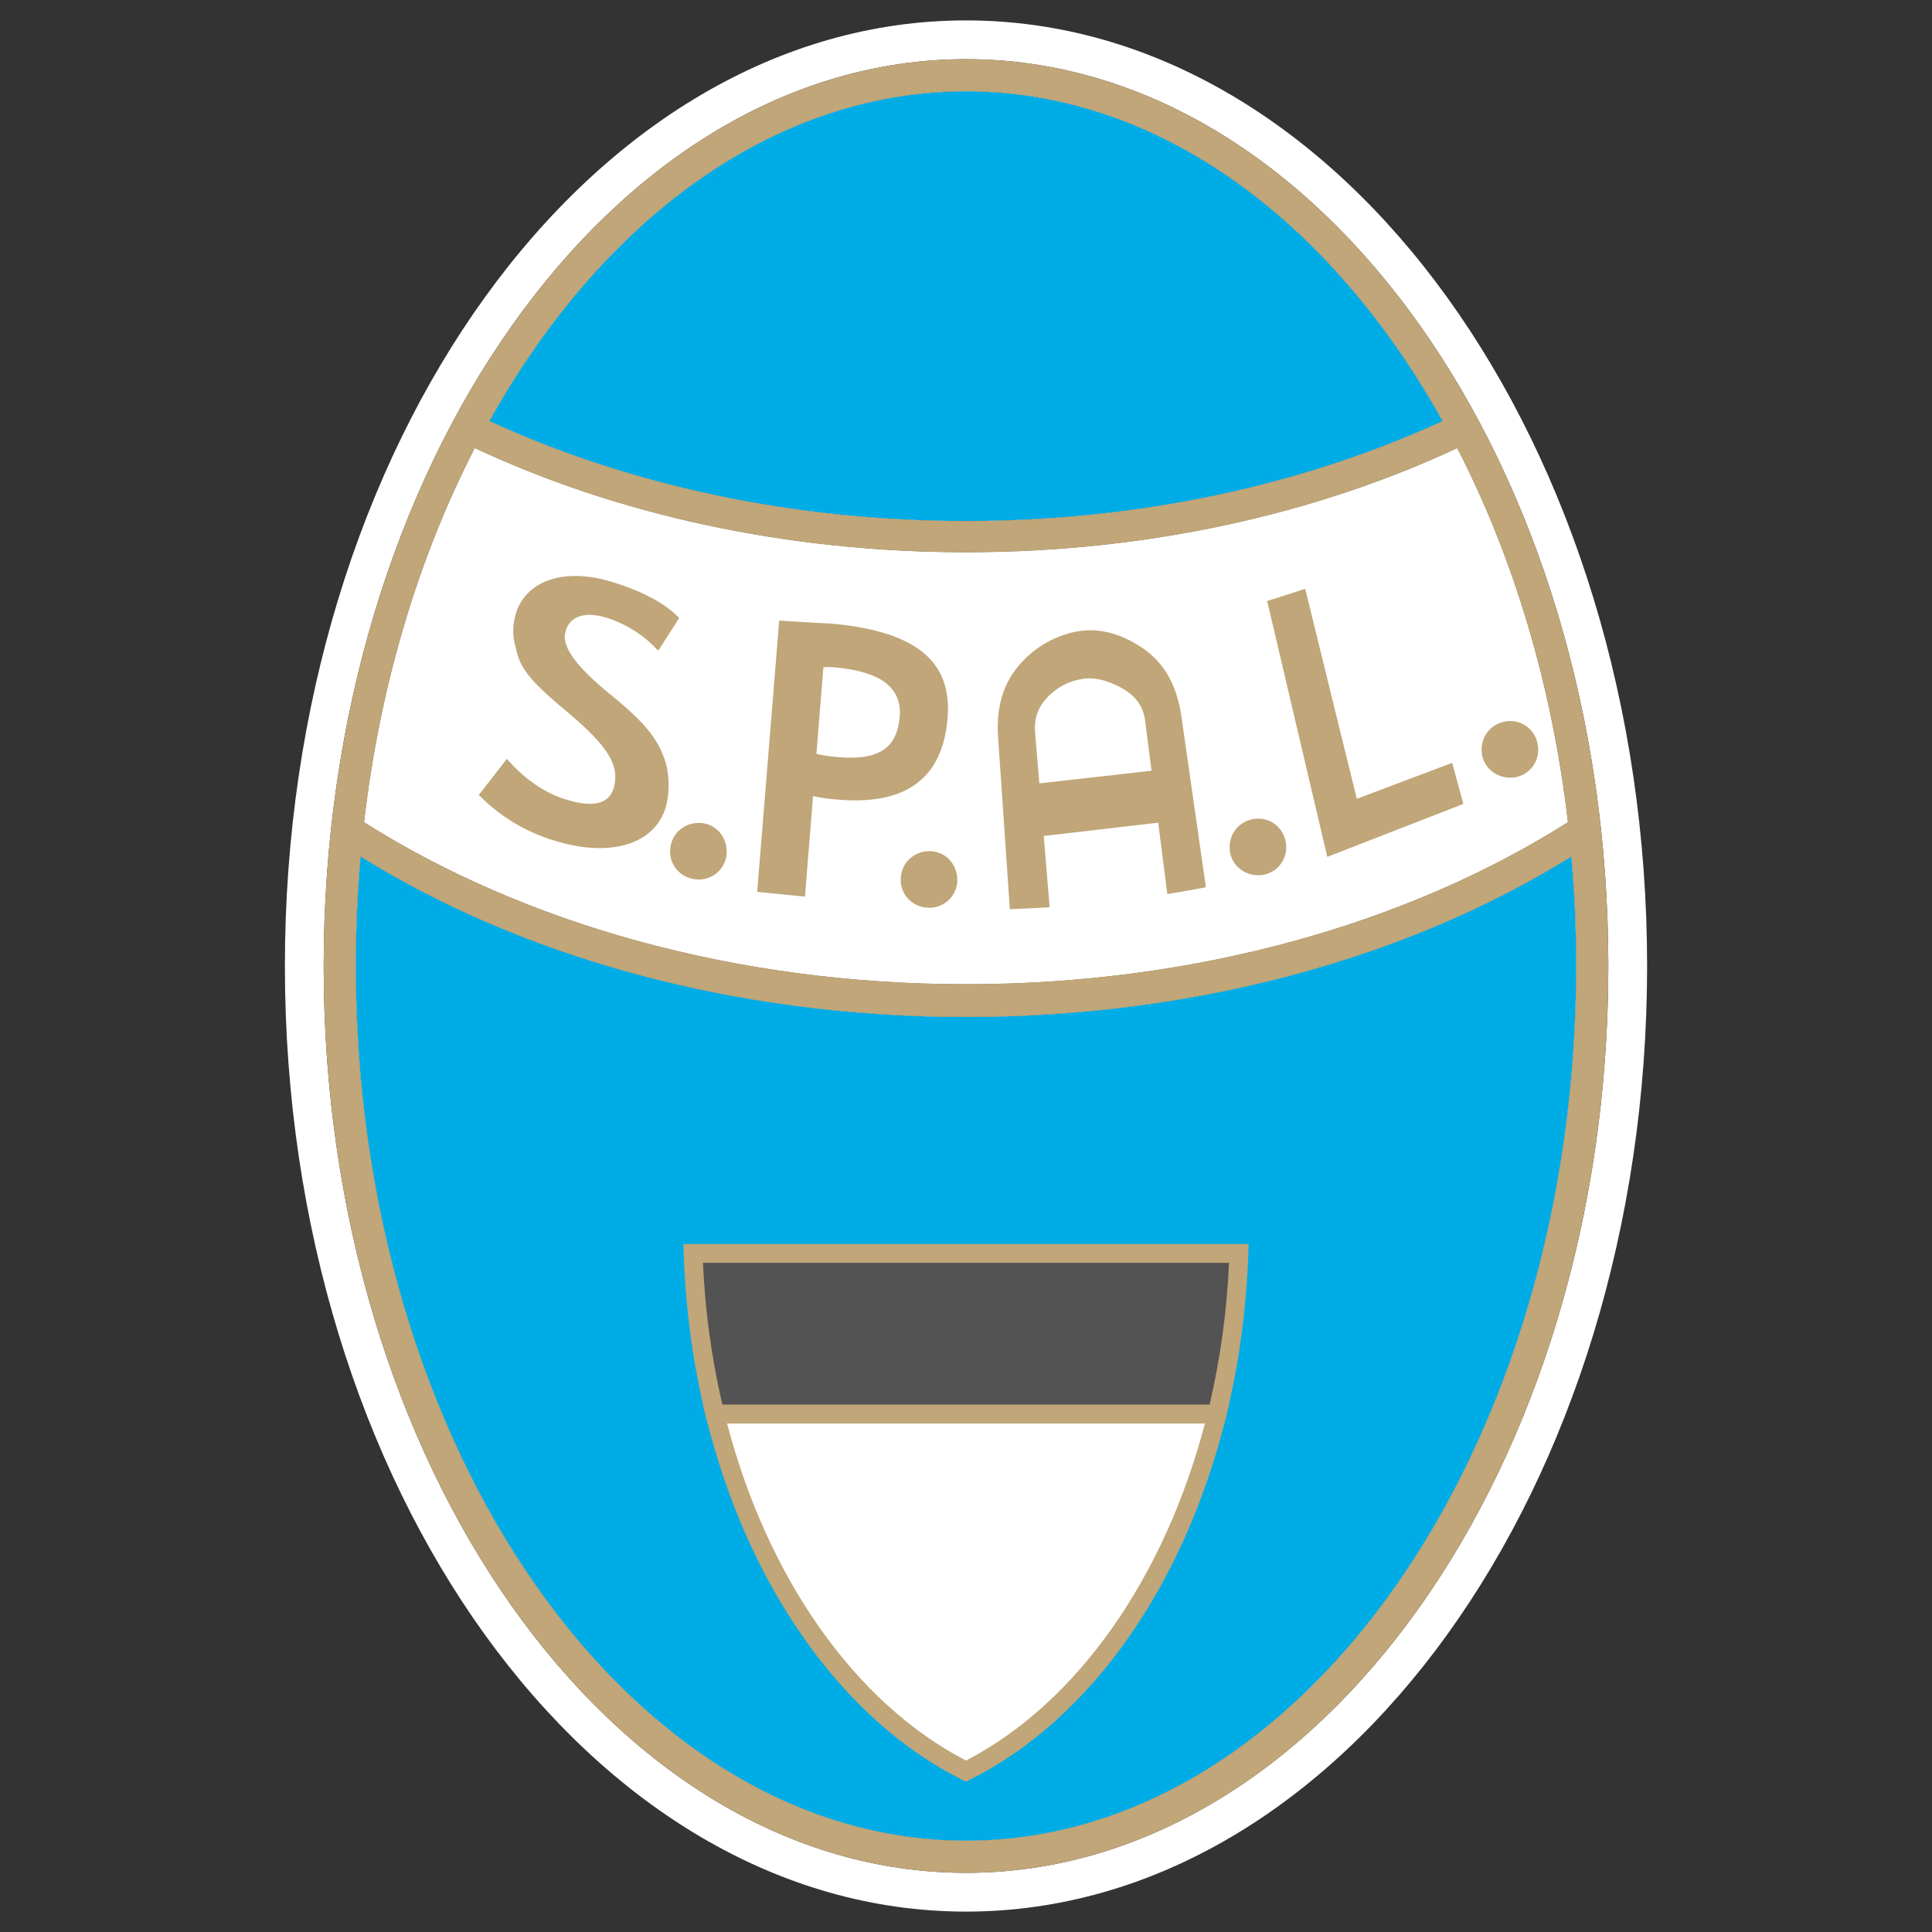
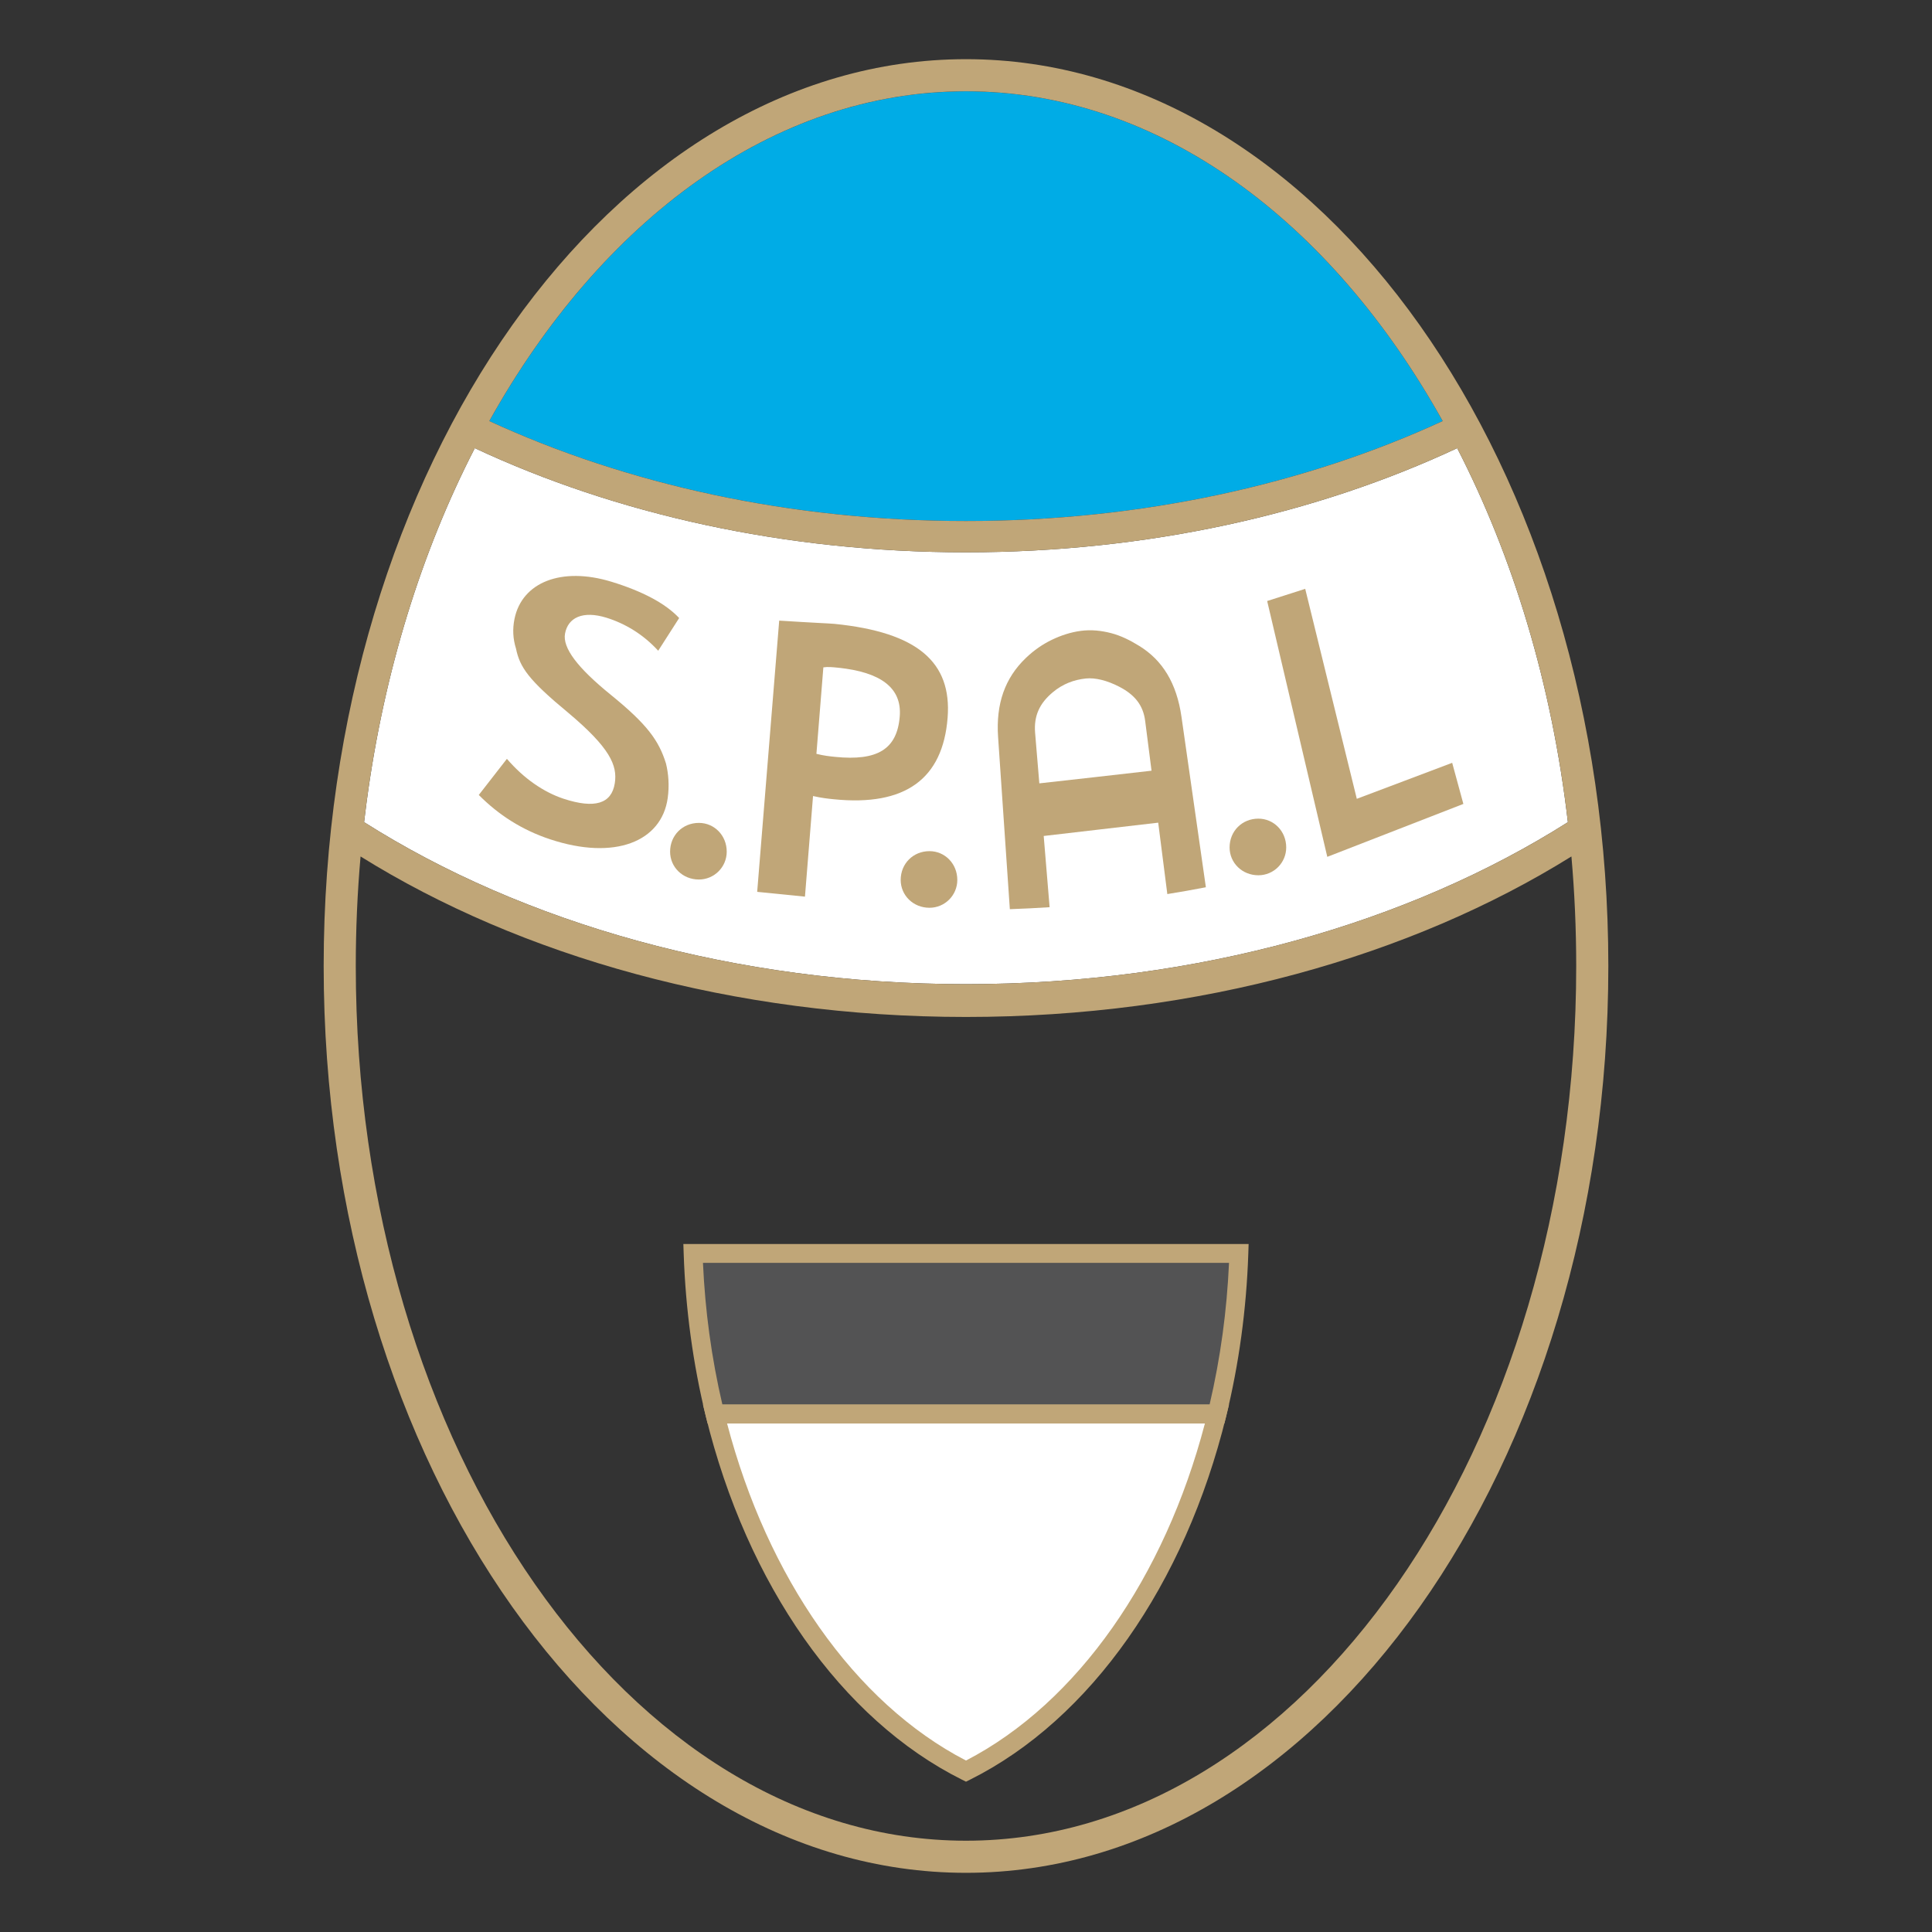
<svg xmlns="http://www.w3.org/2000/svg" version="1.1" id="Слой_1" x="0px" y="0px" viewBox="0 0 1024 1024" style="enable-background:new 0 0 1024 1024;" xml:space="preserve">
  <rect x="0" y="0" width="1024" height="1024" fill="#333333" stroke="none" />
  <g>
-     <path style="fill:#FFFFFF;" d="M512.001,31.365c187.512,0,340.447,215.912,340.447,480.635   c0,264.725-152.935,480.635-340.447,480.635S171.552,776.725,171.552,512   C171.552,247.277,324.489,31.365,512.001,31.365 M511.998,276.145   c93.146,0,179.983-19.512,252.649-52.981   C705.307,116.76,614.048,48.387,511.998,48.387   c-102.055,0-193.314,68.37-252.656,174.778   C332.013,256.632,418.852,276.145,511.998,276.145 M511.998,521.625   c122.873,0,235.012-32.606,319.012-85.855   c-8.512-73.25-29.092-140.772-58.671-198.236   c-74.461,34.831-164.088,55.199-260.36,55.199   c-96.267,0-185.87-20.379-260.327-55.206c-29.579,57.464-50.158,124.986-58.674,198.236   C276.983,489.014,389.12,521.625,511.998,521.625 M511.998,539.011   c-123.471,0-236.202-32.287-320.891-85.069c-1.677,19.023-2.538,38.404-2.538,58.059   c0,255.351,145.289,463.614,323.43,463.614c178.133,0,323.424-208.262,323.424-463.614   c0-19.658-0.862-39.039-2.54-58.064C748.193,506.721,635.469,539.011,511.998,539.011    M512.001,10.812C312.944,10.812,151,235.644,151,512s161.944,501.188,361.001,501.188   C711.056,1013.188,873,788.356,873,512S711.056,10.812,512.001,10.812L512.001,10.812z    M288.872,213.568c57.669-92.23,138.031-144.629,223.126-144.629   c85.09,0,165.452,52.399,223.12,144.63c-67.654,27.543-144.286,42.024-223.12,42.024   C433.168,255.593,356.533,241.111,288.872,213.568L288.872,213.568z M215.039,425.189   c7.888-57.163,23.754-112.164,46.359-160.825   c75.631,32.051,161.804,48.921,250.581,48.921c88.811,0,174.993-16.866,250.614-48.913   c22.607,48.663,38.472,103.665,46.357,160.824   c-82.508,49.005-187.375,75.876-296.952,75.876   C402.423,501.072,297.554,474.199,215.039,425.189L215.039,425.189z M511.998,559.563   c109.928,0,215.946-25.141,302.437-71.27c0.29,7.895,0.435,15.811,0.435,23.707   c0,119.332-32.394,231.487-91.216,315.804   c-57.249,82.063-132.417,127.257-211.656,127.257   c-79.242,0-154.412-45.194-211.661-127.257   c-58.822-84.316-91.216-196.471-91.216-315.804c0-7.894,0.146-15.808,0.435-23.703   C296.046,534.424,402.065,559.563,511.998,559.563L511.998,559.563z" />
    <path style="fill-rule:evenodd;clip-rule:evenodd;fill:#FFFFFF;" d="M192.981,435.766   c0.031-0.274,0.064-0.549,0.096-0.824c0.363-3.092,0.747-6.175,1.152-9.246   c0.051-0.37,0.102-0.741,0.152-1.11   c9.241-68.945,29.199-132.53,57.271-187.059   c74.456,34.827,164.06,55.206,260.327,55.206c96.273,0,185.899-20.367,260.36-55.199   c29.58,57.464,50.16,124.986,58.671,198.236   c-84,53.249-196.139,85.855-319.012,85.855   C389.123,521.625,276.985,489.014,192.981,435.766L192.981,435.766z" />
-     <path style="fill-rule:evenodd;clip-rule:evenodd;fill:#00ACE6;" d="M832.883,453.937   c0.302,3.426,0.58,6.857,0.826,10.305c0.022,0.316,0.046,0.633,0.07,0.951   c0.257,3.644,0.481,7.297,0.68,10.963c0.007,0.181,0.019,0.36,0.029,0.542   c0.198,3.778,0.369,7.566,0.507,11.369c0.004,0.096,0.004,0.195,0.007,0.291   c0.138,3.825,0.239,7.661,0.309,11.51c0.003,0.137,0.007,0.274,0.007,0.409   c0.069,3.899,0.105,7.805,0.105,11.723c0,255.351-145.291,463.614-323.425,463.614   c-178.14,0-323.43-208.262-323.43-463.614c0-3.915,0.036-7.824,0.106-11.723   c0-0.137,0.004-0.272,0.007-0.411c0.07-3.846,0.17-7.68,0.306-11.502   c0-0.102,0.006-0.205,0.01-0.306c0.138-3.873,0.31-7.732,0.517-11.581   c0.001-0.042,0.003-0.083,0.004-0.125c0.202-3.766,0.437-7.517,0.702-11.257   c0.017-0.261,0.038-0.517,0.055-0.778c0.251-3.468,0.527-6.928,0.832-10.374   c84.691,52.78,197.419,85.067,320.89,85.067S748.194,506.721,832.883,453.937   L832.883,453.937z" />
    <path style="fill-rule:evenodd;clip-rule:evenodd;fill:#00ACE6;" d="M511.998,48.387   c2.534,0,5.064,0.051,7.588,0.138c0.386,0.011,0.771,0.022,1.156,0.038   c2.406,0.093,4.804,0.226,7.194,0.393c0.443,0.03,0.887,0.065,1.328,0.099   c2.415,0.181,4.821,0.398,7.218,0.658c0.32,0.034,0.639,0.073,0.961,0.109   c2.486,0.281,4.971,0.593,7.443,0.954c0.039,0.007,0.086,0.01,0.125,0.014   c2.432,0.36,4.852,0.763,7.266,1.196c0.437,0.079,0.873,0.156,1.307,0.234   c2.291,0.426,4.573,0.887,6.848,1.381c0.485,0.106,0.974,0.213,1.464,0.322   c2.275,0.508,4.543,1.047,6.804,1.625c0.414,0.103,0.822,0.215,1.231,0.325   c2.193,0.571,4.378,1.171,6.551,1.808c0.261,0.076,0.521,0.147,0.779,0.223   c2.228,0.66,4.445,1.362,6.659,2.089c0.511,0.167,1.027,0.329,1.533,0.499   c2.134,0.717,4.26,1.464,6.372,2.239c0.587,0.215,1.171,0.434,1.755,0.651   c2.097,0.785,4.19,1.596,6.276,2.444c0.51,0.208,1.018,0.424,1.532,0.635   c1.895,0.789,3.782,1.594,5.661,2.427c0.516,0.227,1.03,0.453,1.544,0.683   c1.924,0.869,3.838,1.77,5.75,2.684c0.65,0.315,1.298,0.622,1.943,0.94   c1.917,0.936,3.819,1.905,5.717,2.894c0.713,0.374,1.429,0.753,2.141,1.132   c1.888,1.005,3.768,2.029,5.638,3.083c0.645,0.361,1.283,0.737,1.924,1.104   c1.541,0.888,3.076,1.787,4.602,2.705c0.807,0.483,1.612,0.969,2.412,1.461   c1.619,0.995,3.235,2.013,4.841,3.045c0.757,0.487,1.51,0.97,2.268,1.464   c1.666,1.094,3.329,2.208,4.981,3.342c0.886,0.604,1.762,1.215,2.638,1.829   c1.439,1.011,2.874,2.032,4.305,3.075c1.026,0.747,2.048,1.509,3.069,2.271   c1.065,0.8,2.131,1.604,3.191,2.419c1.302,1.001,2.595,2.01,3.884,3.034   c1.062,0.843,2.12,1.691,3.174,2.549c0.947,0.772,1.892,1.547,2.834,2.329   c1.437,1.2,2.872,2.419,4.301,3.651c0.974,0.845,1.946,1.693,2.913,2.553   c0.891,0.785,1.775,1.58,2.659,2.38c1.493,1.35,2.979,2.715,4.457,4.097   c0.706,0.667,1.413,1.333,2.119,2.005c1.746,1.666,3.482,3.356,5.207,5.067   c0.49,0.486,0.978,0.969,1.464,1.458c3.456,3.472,6.861,7.036,10.217,10.695   c0.297,0.323,0.59,0.649,0.884,0.973c2.065,2.269,4.113,4.569,6.134,6.905   c0.144,0.163,0.283,0.323,0.427,0.488c18.412,21.314,35.174,45.456,49.957,71.961   c-72.666,33.468-159.504,52.981-252.649,52.981   c-93.146,0-179.985-19.514-252.655-52.981c12.96-23.231,27.437-44.651,43.218-63.942   c0.118-0.146,0.236-0.288,0.354-0.434c2.025-2.464,4.07-4.898,6.136-7.294   c0.315-0.363,0.629-0.725,0.942-1.088c1.853-2.134,3.726-4.239,5.613-6.314   c0.409-0.453,0.816-0.904,1.229-1.353c1.678-1.829,3.372-3.631,5.076-5.414   c0.597-0.626,1.196-1.255,1.797-1.877c1.017-1.051,2.039-2.091,3.067-3.12   c0.699-0.699,1.4-1.395,2.102-2.089c1.561-1.55,3.136-3.076,4.718-4.585   c0.731-0.696,1.462-1.389,2.199-2.078c1.371-1.285,2.748-2.555,4.135-3.81   c0.998-0.904,2-1.806,3.008-2.696c0.945-0.834,1.893-1.663,2.842-2.485   c1.43-1.237,2.868-2.456,4.311-3.659c0.916-0.766,1.834-1.522,2.762-2.274   c1.104-0.897,2.217-1.787,3.33-2.671c1.238-0.98,2.477-1.95,3.724-2.907   c1.107-0.852,2.215-1.696,3.331-2.529c0.986-0.737,1.971-1.468,2.963-2.191   c1.468-1.07,2.942-2.121,4.422-3.159c0.823-0.577,1.65-1.152,2.477-1.719   c1.72-1.181,3.447-2.339,5.182-3.476c0.692-0.453,1.384-0.896,2.078-1.341   c1.631-1.044,3.267-2.077,4.911-3.088c0.778-0.478,1.557-0.948,2.338-1.416   c1.577-0.948,3.162-1.88,4.752-2.794c0.615-0.352,1.226-0.709,1.844-1.058   c1.926-1.087,3.863-2.138,5.804-3.172c0.613-0.326,1.226-0.65,1.838-0.972   c1.947-1.018,3.903-2.01,5.867-2.974c0.62-0.304,1.239-0.599,1.861-0.897   c2.029-0.977,4.063-1.934,6.111-2.853c0.364-0.165,0.734-0.32,1.098-0.484   c1.933-0.855,3.874-1.685,5.82-2.492c0.511-0.211,1.021-0.427,1.534-0.635   c2.084-0.846,4.176-1.656,6.273-2.444c0.584-0.217,1.17-0.436,1.754-0.651   c2.121-0.778,4.249-1.528,6.387-2.241c0.482-0.163,0.967-0.319,1.449-0.476   c2.259-0.745,4.525-1.459,6.8-2.134c0.218-0.063,0.437-0.122,0.655-0.184   c2.191-0.642,4.394-1.247,6.603-1.822c0.411-0.109,0.82-0.221,1.232-0.325   c2.26-0.578,4.53-1.117,6.806-1.625c0.489-0.109,0.974-0.216,1.464-0.322   c2.275-0.495,4.559-0.955,6.848-1.381c0.433-0.078,0.869-0.156,1.304-0.234   c2.416-0.434,4.835-0.837,7.266-1.196c0.043-0.004,0.086-0.007,0.13-0.014   c2.47-0.361,4.955-0.673,7.441-0.954c0.319-0.036,0.638-0.076,0.958-0.109   c2.399-0.26,4.806-0.476,7.22-0.658c0.444-0.035,0.888-0.069,1.328-0.099   c2.389-0.17,4.787-0.303,7.194-0.393c0.384-0.016,0.772-0.026,1.155-0.038   C506.928,48.438,509.456,48.387,511.998,48.387L511.998,48.387z" />
    <path style="fill-rule:evenodd;clip-rule:evenodd;fill:#C0A678;" d="M512.001,31.365   c187.512,0,340.447,215.912,340.447,480.635c0,264.725-152.935,480.635-340.447,480.635   S171.552,776.725,171.552,512C171.552,247.277,324.489,31.365,512.001,31.365   L512.001,31.365z M259.342,223.165c72.671,33.467,159.51,52.981,252.655,52.981   c93.146,0,179.983-19.512,252.649-52.981   C705.306,116.76,614.048,48.387,511.998,48.387   C409.943,48.387,318.685,116.757,259.342,223.165L259.342,223.165z M772.339,237.534   c-74.461,34.831-164.087,55.199-260.36,55.199   c-96.267,0-185.87-20.379-260.327-55.206   c-29.58,57.464-50.158,124.986-58.674,198.236   c84.005,53.251,196.141,85.862,319.02,85.862c122.873,0,235.012-32.606,319.012-85.855   C822.498,362.52,801.918,294.998,772.339,237.534L772.339,237.534z M832.883,453.937   c-84.689,52.784-197.414,85.074-320.885,85.074s-236.202-32.287-320.891-85.07   c-1.676,19.023-2.539,38.404-2.539,58.059c0,255.351,145.29,463.614,323.43,463.614   c178.134,0,323.425-208.262,323.425-463.614   C835.423,492.342,834.561,472.961,832.883,453.937L832.883,453.937z" />
-     <path style="fill-rule:evenodd;clip-rule:evenodd;fill:#535354;" d="M378.944,749.45   c-6.58-26.892-10.58-55.461-11.57-85.11H656.618   c-0.989,29.649-4.993,58.218-11.573,85.11H378.944L378.944,749.45z" />
+     <path style="fill-rule:evenodd;clip-rule:evenodd;fill:#535354;" d="M378.944,749.45   c-6.58-26.892-10.58-55.461-11.57-85.11H656.618   c-0.989,29.649-4.993,58.218-11.573,85.11L378.944,749.45z" />
    <path style="fill-rule:evenodd;clip-rule:evenodd;fill:#FFFFFF;" d="M511.998,938.737   c-62.175-31.065-111.487-101.168-133.054-189.287h266.101   C623.476,837.569,574.169,907.672,511.998,938.737L511.998,938.737z" />
    <path style="fill-rule:evenodd;clip-rule:evenodd;fill:#C0A678;" d="M253.77,421.344   c5.002-6.414,9.974-12.8,14.9-19.143c4.502,5.23,9.39,9.675,14.448,13.197   c5.086,3.539,10.361,6.237,15.64,7.967c16.547,5.418,25.388,2.597,27.093-8.204   c0.752-4.745,0.105-9.476-3.513-15.33c-3.583-5.798-10.114-12.763-21.085-21.988   c-10.599-8.752-17.029-14.796-21.077-19.904c-4.011-5.065-5.679-9.254-6.692-14.193   c-1.621-5.127-1.88-10.348-0.797-15.685c1.981-9.786,8.264-16.734,17.281-20.213   c8.981-3.465,20.784-3.564,33.99,0.45c8.309,2.531,15.452,5.422,21.454,8.609   c6.017,3.197,10.877,6.756,14.557,10.661c-3.67,5.728-7.381,11.515-11.104,17.334   c-3.972-4.333-8.373-7.971-13.012-10.87c-4.624-2.887-9.514-5.112-14.49-6.649   c-12.432-3.819-20.311-0.109-21.889,8.443c-0.692,3.764,0.963,8.302,4.974,13.66   c4.042,5.398,10.502,11.649,19.381,18.851c9.547,7.756,15.903,13.8,20.315,19.394   c4.455,5.648,6.957,10.865,8.844,16.967c1.321,5.346,1.831,11.692,0.91,18.294   c-1.599,11.497-8.595,19.826-19.499,23.829c-10.969,4.029-25.819,3.673-42.906-2.003   c-7.357-2.438-14.189-5.667-20.479-9.611   C264.737,431.278,259.009,426.624,253.77,421.344L253.77,421.344z" />
    <path style="fill-rule:evenodd;clip-rule:evenodd;fill:#C0A678;" d="M430.924,421.916   c-0.711,8.873-1.425,17.762-2.137,26.648c-0.712,8.886-1.427,17.79-2.142,26.676   c-8.445-0.848-16.889-1.692-25.321-2.543c1.953-24.049,3.905-48.074,5.849-72.053   c1.939-23.921,3.881-47.84,5.82-71.708c8.519,0.552,15.128,0.915,19.974,1.181   c4.844,0.268,7.939,0.404,9.4,0.552c21.953,2.217,37.502,7.291,47.261,15.465   c9.766,8.184,13.775,19.509,12.628,34.252   c-1.267,16.297-6.926,28.06-16.95,35.264c-10.041,7.215-24.464,9.873-43.264,7.983   C439.1,423.338,435.57,422.981,430.924,421.916L430.924,421.916z M436.396,353.717   c-0.615,7.642-1.229,15.286-1.838,22.909c-0.612,7.626-1.229,15.293-1.841,22.92   c4.055,1.021,6.993,1.314,9.932,1.612c11.157,1.123,19.38,0.128,24.973-3.334   c5.593-3.462,8.576-9.406,9.266-18.164c0.594-7.524-1.914-13.389-7.406-17.655   c-5.489-4.265-13.998-6.966-25.421-8.117   C441.126,353.593,438.787,353.359,436.396,353.717L436.396,353.717z" />
    <path style="fill-rule:evenodd;clip-rule:evenodd;fill:#C0A678;" d="M355.167,451.411   c0-8.647,6.612-15.26,15.261-15.26c8.137,0,14.753,6.613,14.753,15.26   c0,8.139-6.615,14.752-14.753,14.752C361.779,466.164,355.167,459.55,355.167,451.411   L355.167,451.411z" />
    <path style="fill-rule:evenodd;clip-rule:evenodd;fill:#C0A678;" d="M477.384,466.388   c0-8.648,6.611-15.261,15.258-15.261c8.14,0,14.752,6.612,14.752,15.261   c0,8.137-6.612,14.751-14.752,14.751   C483.994,481.139,477.384,474.525,477.384,466.388L477.384,466.388z" />
    <path style="fill-rule:evenodd;clip-rule:evenodd;fill:#C0A678;" d="M651.708,449.162   c0-8.65,6.613-15.263,15.261-15.263c8.138,0,14.75,6.612,14.75,15.263   c0,8.136-6.611,14.751-14.75,14.751C658.321,463.914,651.708,457.298,651.708,449.162   L651.708,449.162z" />
    <path style="fill-rule:evenodd;clip-rule:evenodd;fill:#C0A678;" d="M775.617,426.098   c-11.684,4.543-23.507,9.138-35.442,13.781c-12.08,4.697-24.316,9.458-36.684,14.267   c-5.609-23.823-11.087-47.161-16.449-69.983   c-5.243-22.316-10.388-44.189-15.414-65.615c6.758-2.164,13.485-4.313,20.163-6.452   c4.348,17.757,8.79,35.81,13.3,54.168   c4.595,18.694,9.279,37.734,14.045,57.121c8.598-3.244,17.13-6.458,25.582-9.646   c8.382-3.161,16.704-6.311,24.97-9.428   C771.652,411.526,773.625,418.807,775.617,426.098L775.617,426.098z" />
-     <path style="fill-rule:evenodd;clip-rule:evenodd;fill:#C0A678;" d="M785.281,397.446   c0-8.647,6.612-15.26,15.261-15.26c8.139,0,14.75,6.613,14.75,15.26   c0,8.14-6.611,14.751-14.75,14.751C791.893,412.197,785.281,405.586,785.281,397.446   L785.281,397.446z" />
    <path style="fill-rule:evenodd;clip-rule:evenodd;fill:#C0A678;" d="M639.136,470.264   c-6.749,1.305-13.558,2.517-20.429,3.615   c-1.64-12.835-3.246-25.465-4.833-37.848   c-10.051,1.165-20.12,2.361-30.224,3.511   c-10.134,1.155-20.283,2.373-30.465,3.542   c1.027,12.357,2.067,24.942,3.131,37.752c-6.985,0.449-14.01,0.807-21.079,1.05   c-0.507-7.403-1.004-14.735-1.5-21.991c-1.627-23.881-3.211-46.986-4.732-69.325   c-1.186-17.572,3.624-31.202,14.754-41.86c4.314-4.129,8.943-7.296,13.805-9.63   c4.834-2.322,9.905-3.982,15.221-4.697c5.529-0.746,10.97-0.149,16.151,1.197   c5.207,1.352,10.142,3.823,15.002,6.837c12.222,7.587,19.723,19.639,22.278,37.539   c3.123,21.873,6.369,44.492,9.713,67.883   C636.988,455.227,638.053,462.703,639.136,470.264L639.136,470.264z M550.864,415.196   c9.964-1.092,19.923-2.246,29.842-3.341c9.894-1.088,19.772-2.241,29.633-3.37   c-1.145-8.906-2.275-17.714-3.383-26.416c-1.066-8.382-5.603-13.902-13.797-18.124   c-6.276-3.232-12.555-4.872-17.7-4.323c-6.196,0.663-12.159,2.813-17.571,7.383   c-6.78,5.72-10.016,12.288-9.259,21.423   C549.364,397.254,550.109,406.167,550.864,415.196L550.864,415.196z" />
    <path style="fill-rule:evenodd;clip-rule:evenodd;fill:#FFFFFF;" d="M511.998,938.737   c-62.175-31.065-111.487-101.168-133.054-189.287h266.101   C623.476,837.569,574.169,907.672,511.998,938.737L511.998,938.737z" />
    <path style="fill:#C0A678;" d="M511.998,944.329l-2.23-1.114   c-31.844-15.909-60.355-41.763-83.628-74.871   c-23.133-32.909-41.112-73.038-52.047-117.719l-1.512-6.181h278.827l-1.512,6.181   c-10.937,44.68-28.915,84.81-52.047,117.719   c-23.271,33.108-51.779,58.961-83.622,74.871L511.998,944.329L511.998,944.329z    M511.998,933.121c29.447-15.245,55.901-39.551,77.676-70.528   c21.371-30.405,38.216-67.2,48.952-108.135H385.364   c10.735,40.935,27.581,77.729,48.952,108.134   C456.091,893.571,482.551,917.876,511.998,933.121L511.998,933.121z" />
-     <path style="fill-rule:evenodd;clip-rule:evenodd;fill:#535354;" d="M378.944,749.45   c-6.58-26.892-10.58-55.461-11.57-85.11H656.618   c-0.989,29.649-4.993,58.218-11.573,85.11H378.944L378.944,749.45z" />
    <path style="fill:#C0A678;" d="M375.033,754.458l-0.939-3.834   c-3.364-13.748-6.062-27.923-8.035-42.44   c-1.95-14.348-3.2-28.939-3.692-43.687l-0.172-5.163h299.602l-0.172,5.163   c-0.491,14.741-1.74,29.327-3.689,43.669   c-1.975,14.524-4.674,28.704-8.038,42.458l-0.938,3.834H375.033L375.033,754.458z    M382.879,744.443h258.231c2.857-12.207,5.182-24.761,6.928-37.605   c1.655-12.173,2.789-24.687,3.367-37.491h-278.819   c0.578,12.811,1.713,25.331,3.367,37.508   C377.7,719.693,380.023,732.242,382.879,744.443L382.879,744.443z" />
  </g>
</svg>